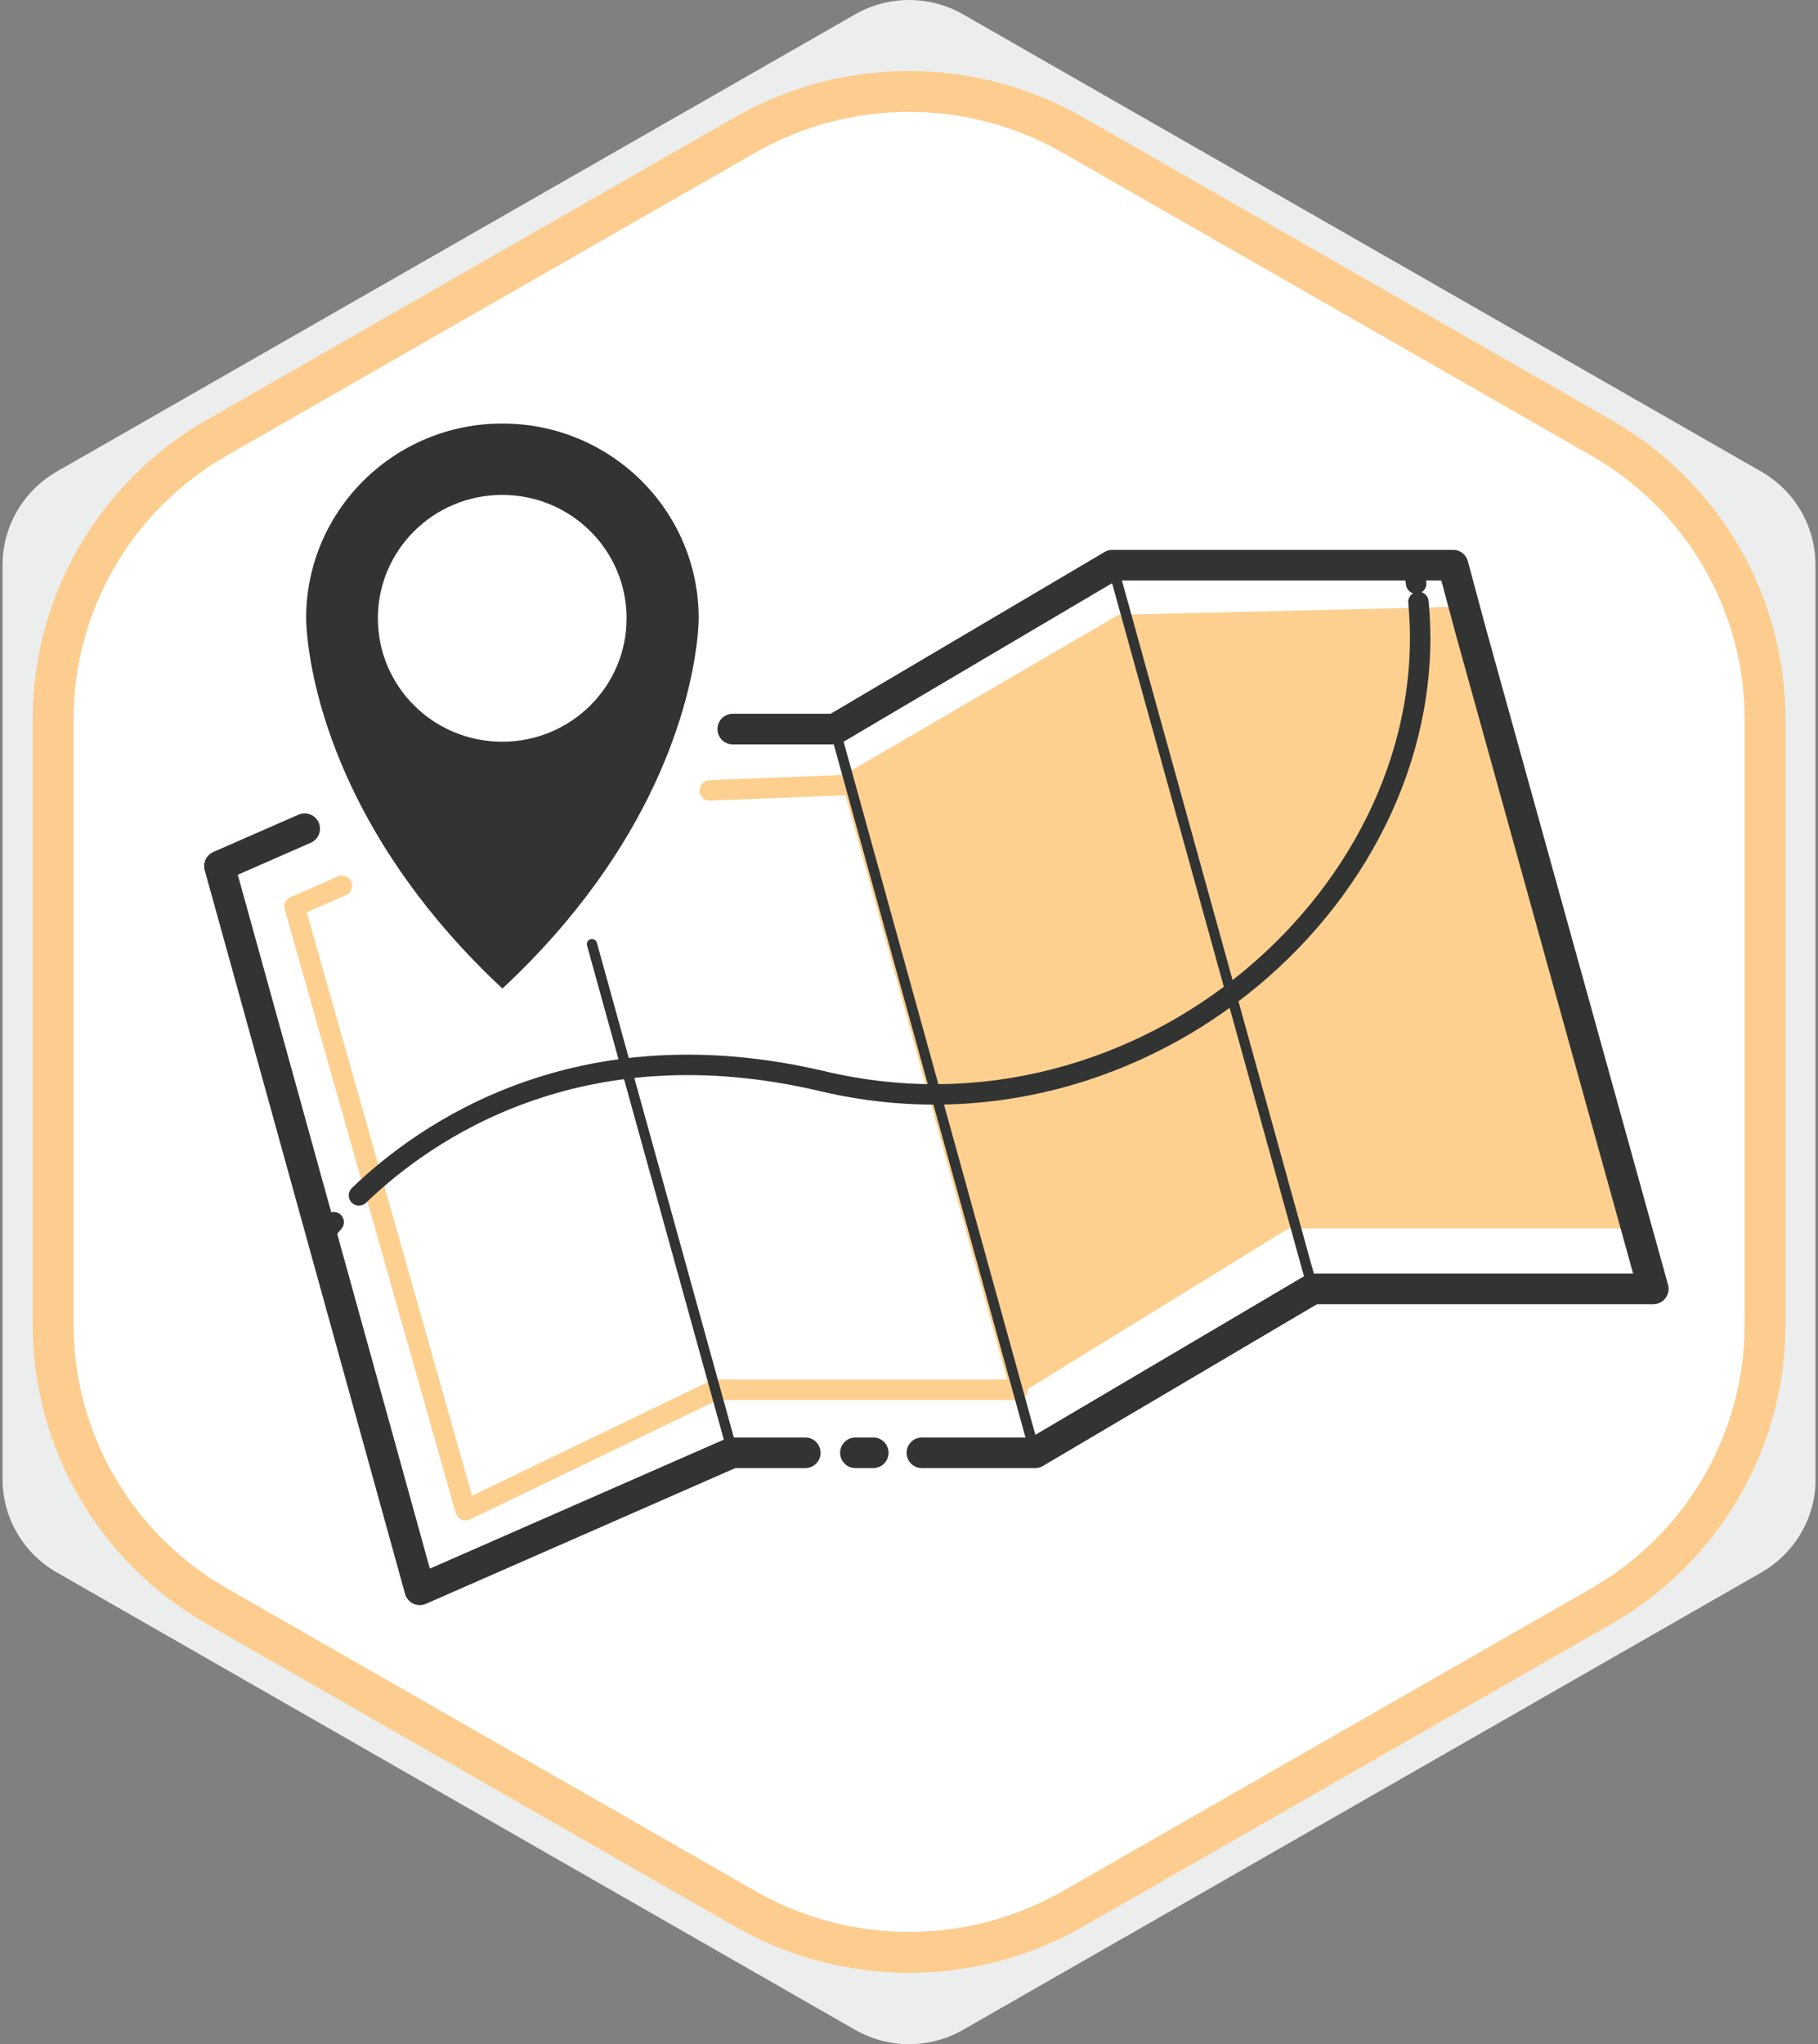
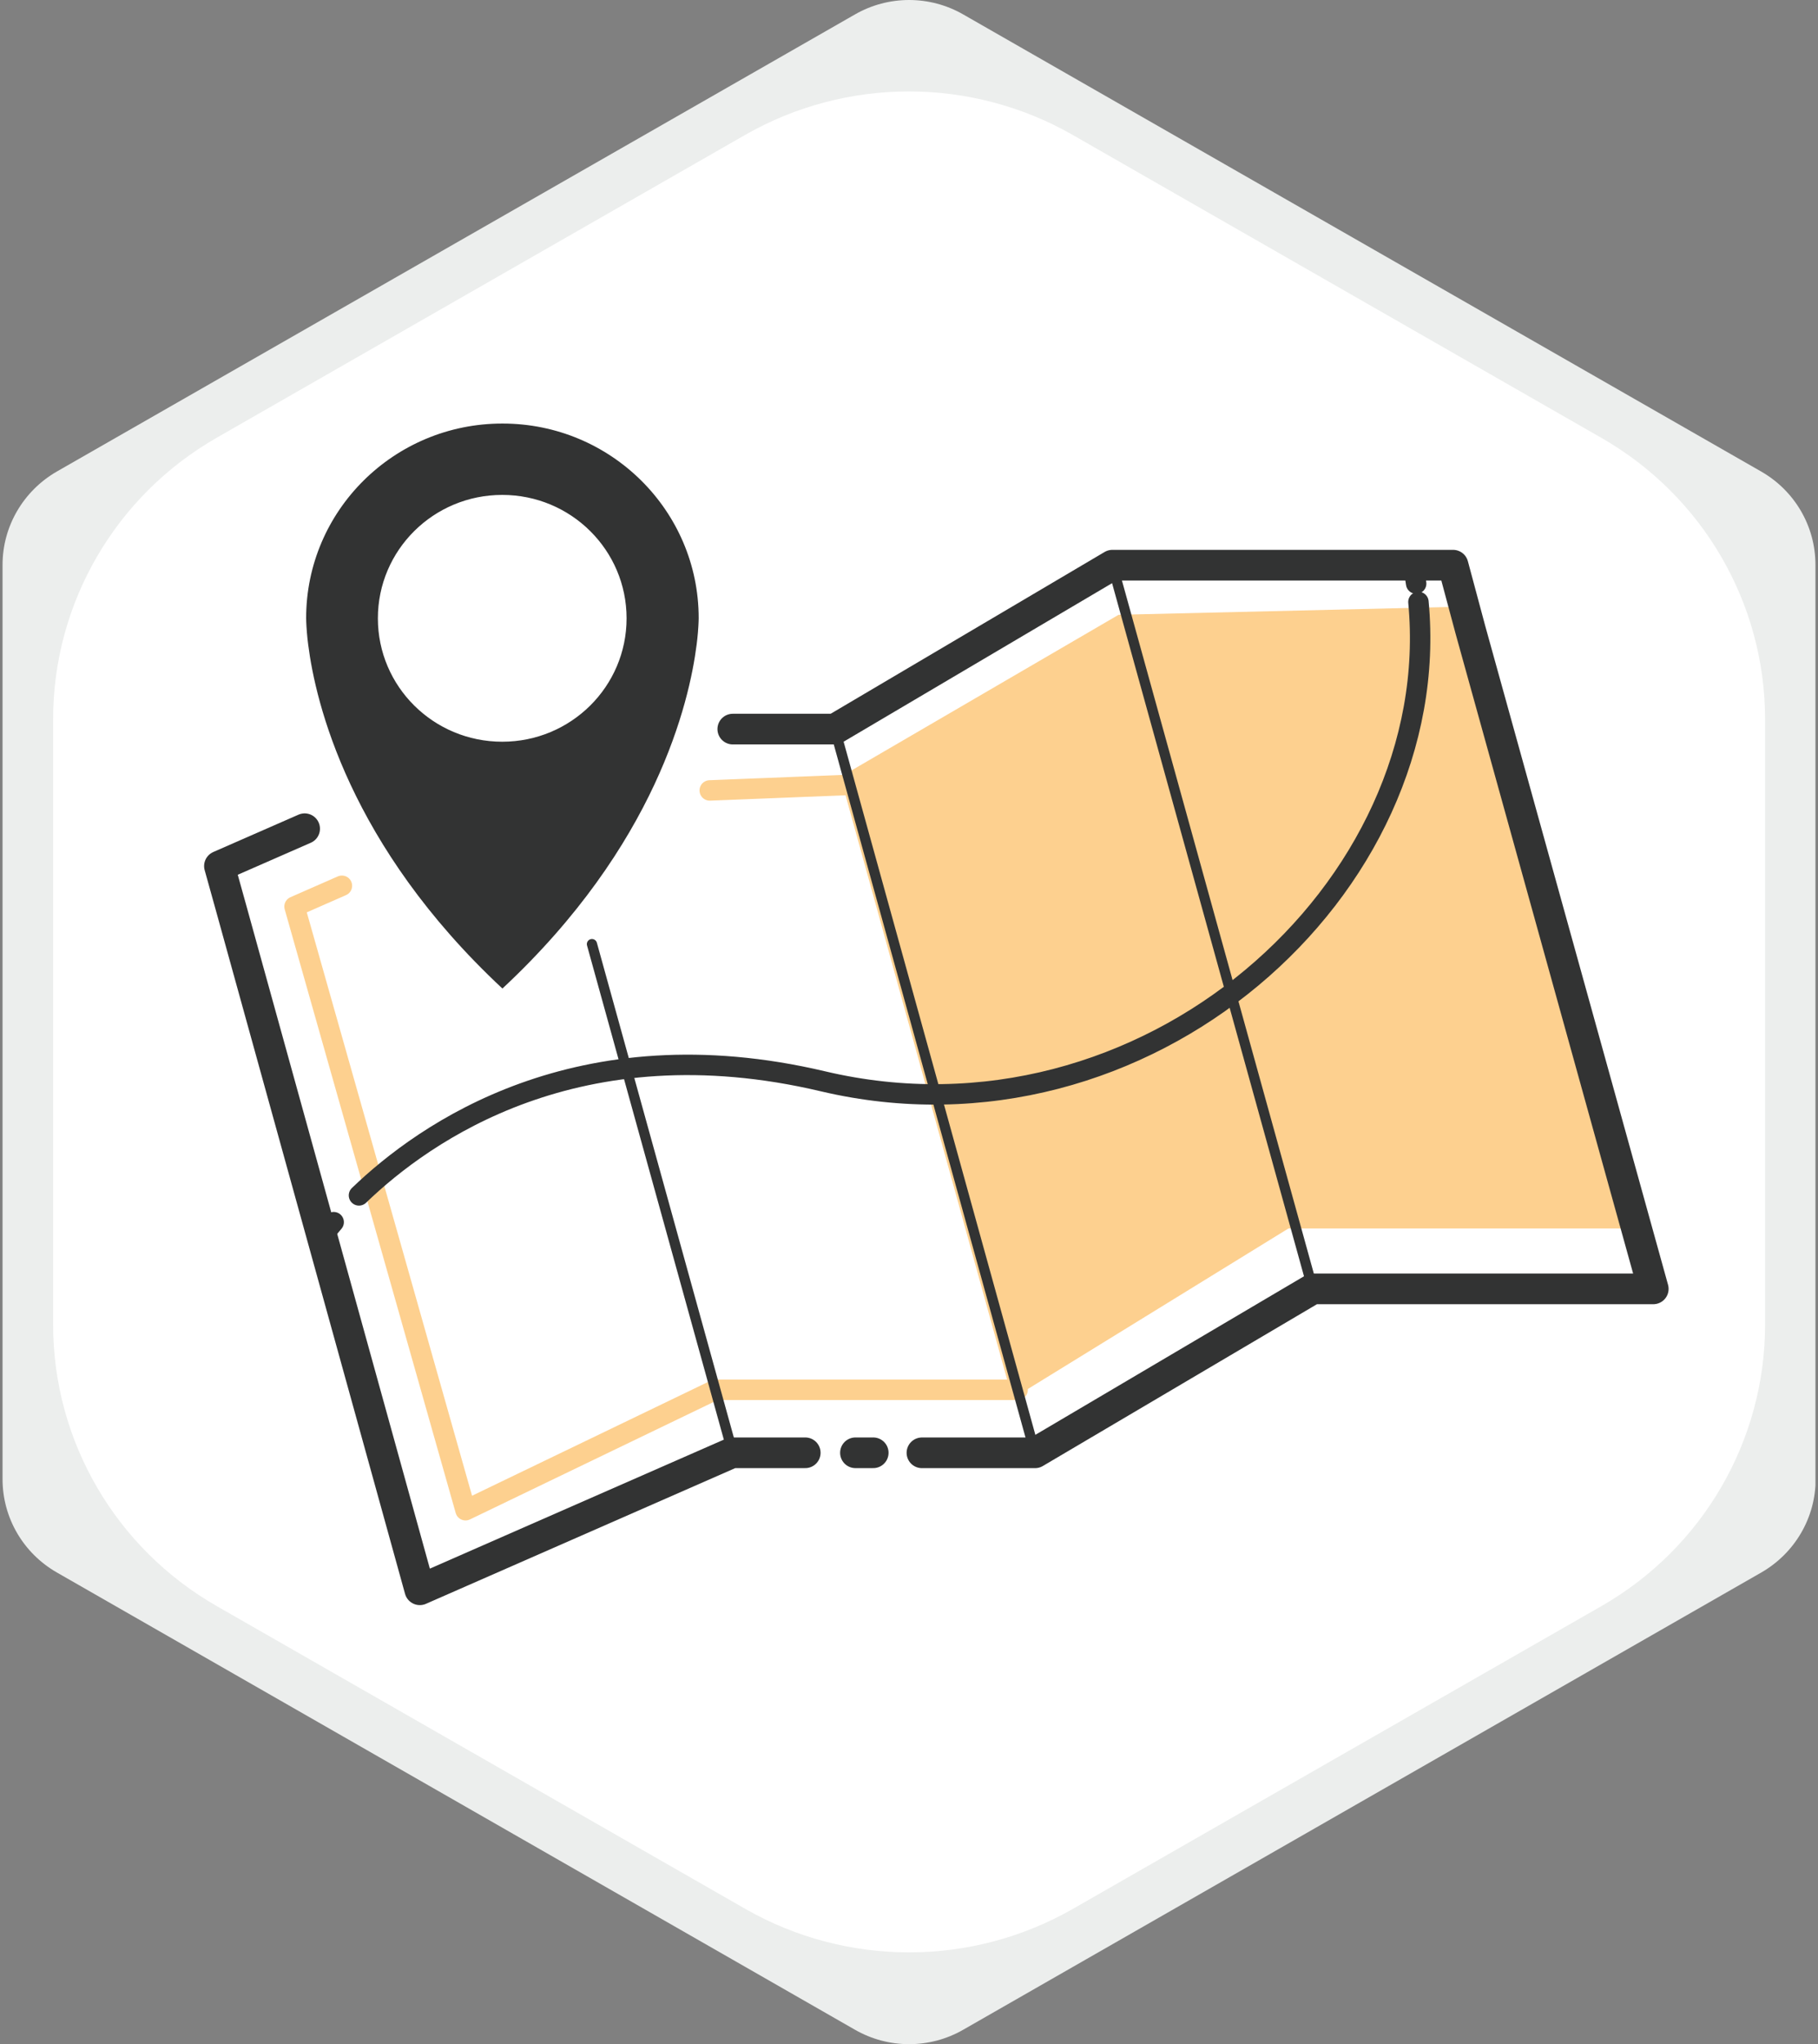
<svg xmlns="http://www.w3.org/2000/svg" width="89" height="100" viewBox="0 0 89 100" fill="none">
  <rect x="0" y="0" width="89" height="100" fill="#808080" stroke="none" />
  <g clip-path="url(#clip0_1162_629)">
    <path d="M88.875 72.368V27.632C88.875 25.75 87.867 24.014 86.216 23.068L47.159 0.709C45.518 -0.236 43.492 -0.236 41.85 0.709L2.784 23.068C1.143 24.014 0.125 25.75 0.125 27.632V72.368C0.125 74.25 1.134 75.987 2.784 76.932L41.85 99.3C43.492 100.245 45.518 100.245 47.159 99.3L86.225 76.932C87.867 75.987 88.884 74.25 88.884 72.368H88.875Z" fill="#ECEEED" />
    <path d="M86.409 64.821V35.188C86.409 29.505 83.356 24.259 78.396 21.422L52.513 6.601C47.553 3.764 41.438 3.764 36.478 6.601L10.614 21.413C5.654 24.25 2.601 29.505 2.601 35.179V64.812C2.601 70.495 5.654 75.741 10.614 78.578L36.487 93.39C41.447 96.227 47.562 96.227 52.523 93.39L78.396 78.578C83.356 75.741 86.409 70.486 86.409 64.812V64.821Z" fill="white" />
-     <path d="M86.409 64.821V35.188C86.409 29.505 83.356 24.259 78.396 21.422L52.513 6.601C47.553 3.764 41.438 3.764 36.478 6.601L10.614 21.413C5.654 24.25 2.601 29.505 2.601 35.179V64.812C2.601 70.495 5.654 75.741 10.614 78.578L36.487 93.39C41.447 96.227 47.562 96.227 52.523 93.39L78.396 78.578C83.356 75.741 86.409 70.486 86.409 64.812V64.821Z" stroke="#FCCD8E" stroke-width="2" stroke-miterlimit="10" />
    <path d="M34.745 38.671L42.089 38.38" stroke="#FDD08F" stroke-linecap="round" stroke-linejoin="round" />
    <path d="M49.818 67.994H35.02L22.79 73.886L14.419 44.353L16.738 43.335" stroke="#FDD08F" stroke-linecap="round" stroke-linejoin="round" />
    <path d="M41.145 38.007L54.76 30.078L71.308 29.687L79.743 60.102H63.075L49.561 68.422L41.145 38.007Z" fill="#FDD08F" />
    <path d="M39.421 71.076H35.836L20.552 77.778L11.302 44.381L10.742 42.371L14.914 40.544" stroke="#323333" stroke-width="1.5" stroke-linecap="round" stroke-linejoin="round" />
    <path d="M42.749 71.076H41.878" stroke="#323333" stroke-width="1.5" stroke-linecap="round" stroke-linejoin="round" />
    <path d="M35.873 35.67H40.87L54.457 27.651H71.135L71.987 30.824L80.936 63.057H64.267L50.671 71.077H45.133" stroke="#323333" stroke-width="1.5" stroke-linecap="round" stroke-linejoin="round" />
    <path d="M54.457 27.651L64.267 63.057" stroke="#323333" stroke-width="0.5" stroke-linecap="round" stroke-linejoin="round" />
    <path d="M50.67 71.077L40.869 35.67" stroke="#323333" stroke-width="0.5" stroke-linecap="round" stroke-linejoin="round" />
    <path d="M35.873 71.076L28.979 46.19" stroke="#323333" stroke-width="0.5" stroke-linecap="round" stroke-linejoin="round" />
    <path d="M15.767 60.502C15.767 60.502 15.959 60.229 16.335 59.793" stroke="#323333" stroke-linecap="round" stroke-linejoin="round" />
    <path d="M17.573 58.483C20.791 55.383 28.309 50.073 40.283 52.901C56.071 56.629 70.768 43.481 69.439 29.451" stroke="#323333" stroke-linecap="round" stroke-linejoin="round" />
    <path d="M69.328 28.551C69.282 28.251 69.237 27.951 69.182 27.651" stroke="#323333" stroke-linecap="round" stroke-linejoin="round" />
    <path d="M24.293 48.7C16.637 41.562 14.996 34.37 14.648 31.606C14.62 31.406 14.593 31.188 14.584 30.978C14.547 30.506 14.547 30.242 14.547 30.242C14.547 24.741 19.058 20.267 24.605 20.267C30.151 20.267 34.662 24.741 34.662 30.242C34.662 30.242 34.662 30.506 34.626 30.978C34.607 31.188 34.589 31.397 34.562 31.606C34.213 34.361 32.572 41.553 24.916 48.691L24.605 48.982L24.293 48.691V48.7ZM24.605 24.668C21.497 24.668 18.975 27.178 18.975 30.251C18.975 33.324 21.506 35.834 24.605 35.834C27.703 35.834 30.234 33.324 30.234 30.251C30.234 27.178 27.703 24.668 24.605 24.668Z" fill="#323333" />
    <path d="M24.605 20.722C29.904 20.722 34.204 24.986 34.204 30.242C34.204 30.242 34.204 30.487 34.167 30.942C34.149 31.142 34.131 31.342 34.103 31.542C33.746 34.361 32.114 41.362 24.596 48.363C17.087 41.362 15.446 34.361 15.088 31.542C15.06 31.342 15.042 31.142 15.024 30.942C14.987 30.496 14.987 30.242 14.987 30.242C14.987 24.986 19.287 20.722 24.587 20.722M24.587 36.288C27.951 36.288 30.674 33.588 30.674 30.251C30.674 26.914 27.951 24.213 24.587 24.213C21.222 24.213 18.499 26.914 18.499 30.251C18.499 33.588 21.222 36.288 24.587 36.288ZM24.587 19.813C18.783 19.813 14.07 24.495 14.07 30.242C14.07 30.26 14.07 30.542 14.107 31.015C14.125 31.224 14.144 31.451 14.18 31.669C14.538 34.47 16.197 41.789 23.963 49.027L24.587 49.609L25.21 49.027C32.975 41.789 34.644 34.47 34.993 31.66C35.02 31.451 35.048 31.233 35.066 31.006C35.103 30.542 35.103 30.26 35.103 30.233C35.103 24.486 30.381 19.804 24.587 19.804V19.813ZM24.587 35.379C21.735 35.379 19.416 33.079 19.416 30.251C19.416 27.423 21.735 25.123 24.587 25.123C27.438 25.123 29.757 27.423 29.757 30.251C29.757 33.079 27.438 35.379 24.587 35.379Z" fill="white" />
  </g>
  <defs>
    <clipPath id="clip0_1162_629">
      <rect width="88.75" height="100" fill="white" transform="translate(0.125)" />
    </clipPath>
  </defs>
</svg>